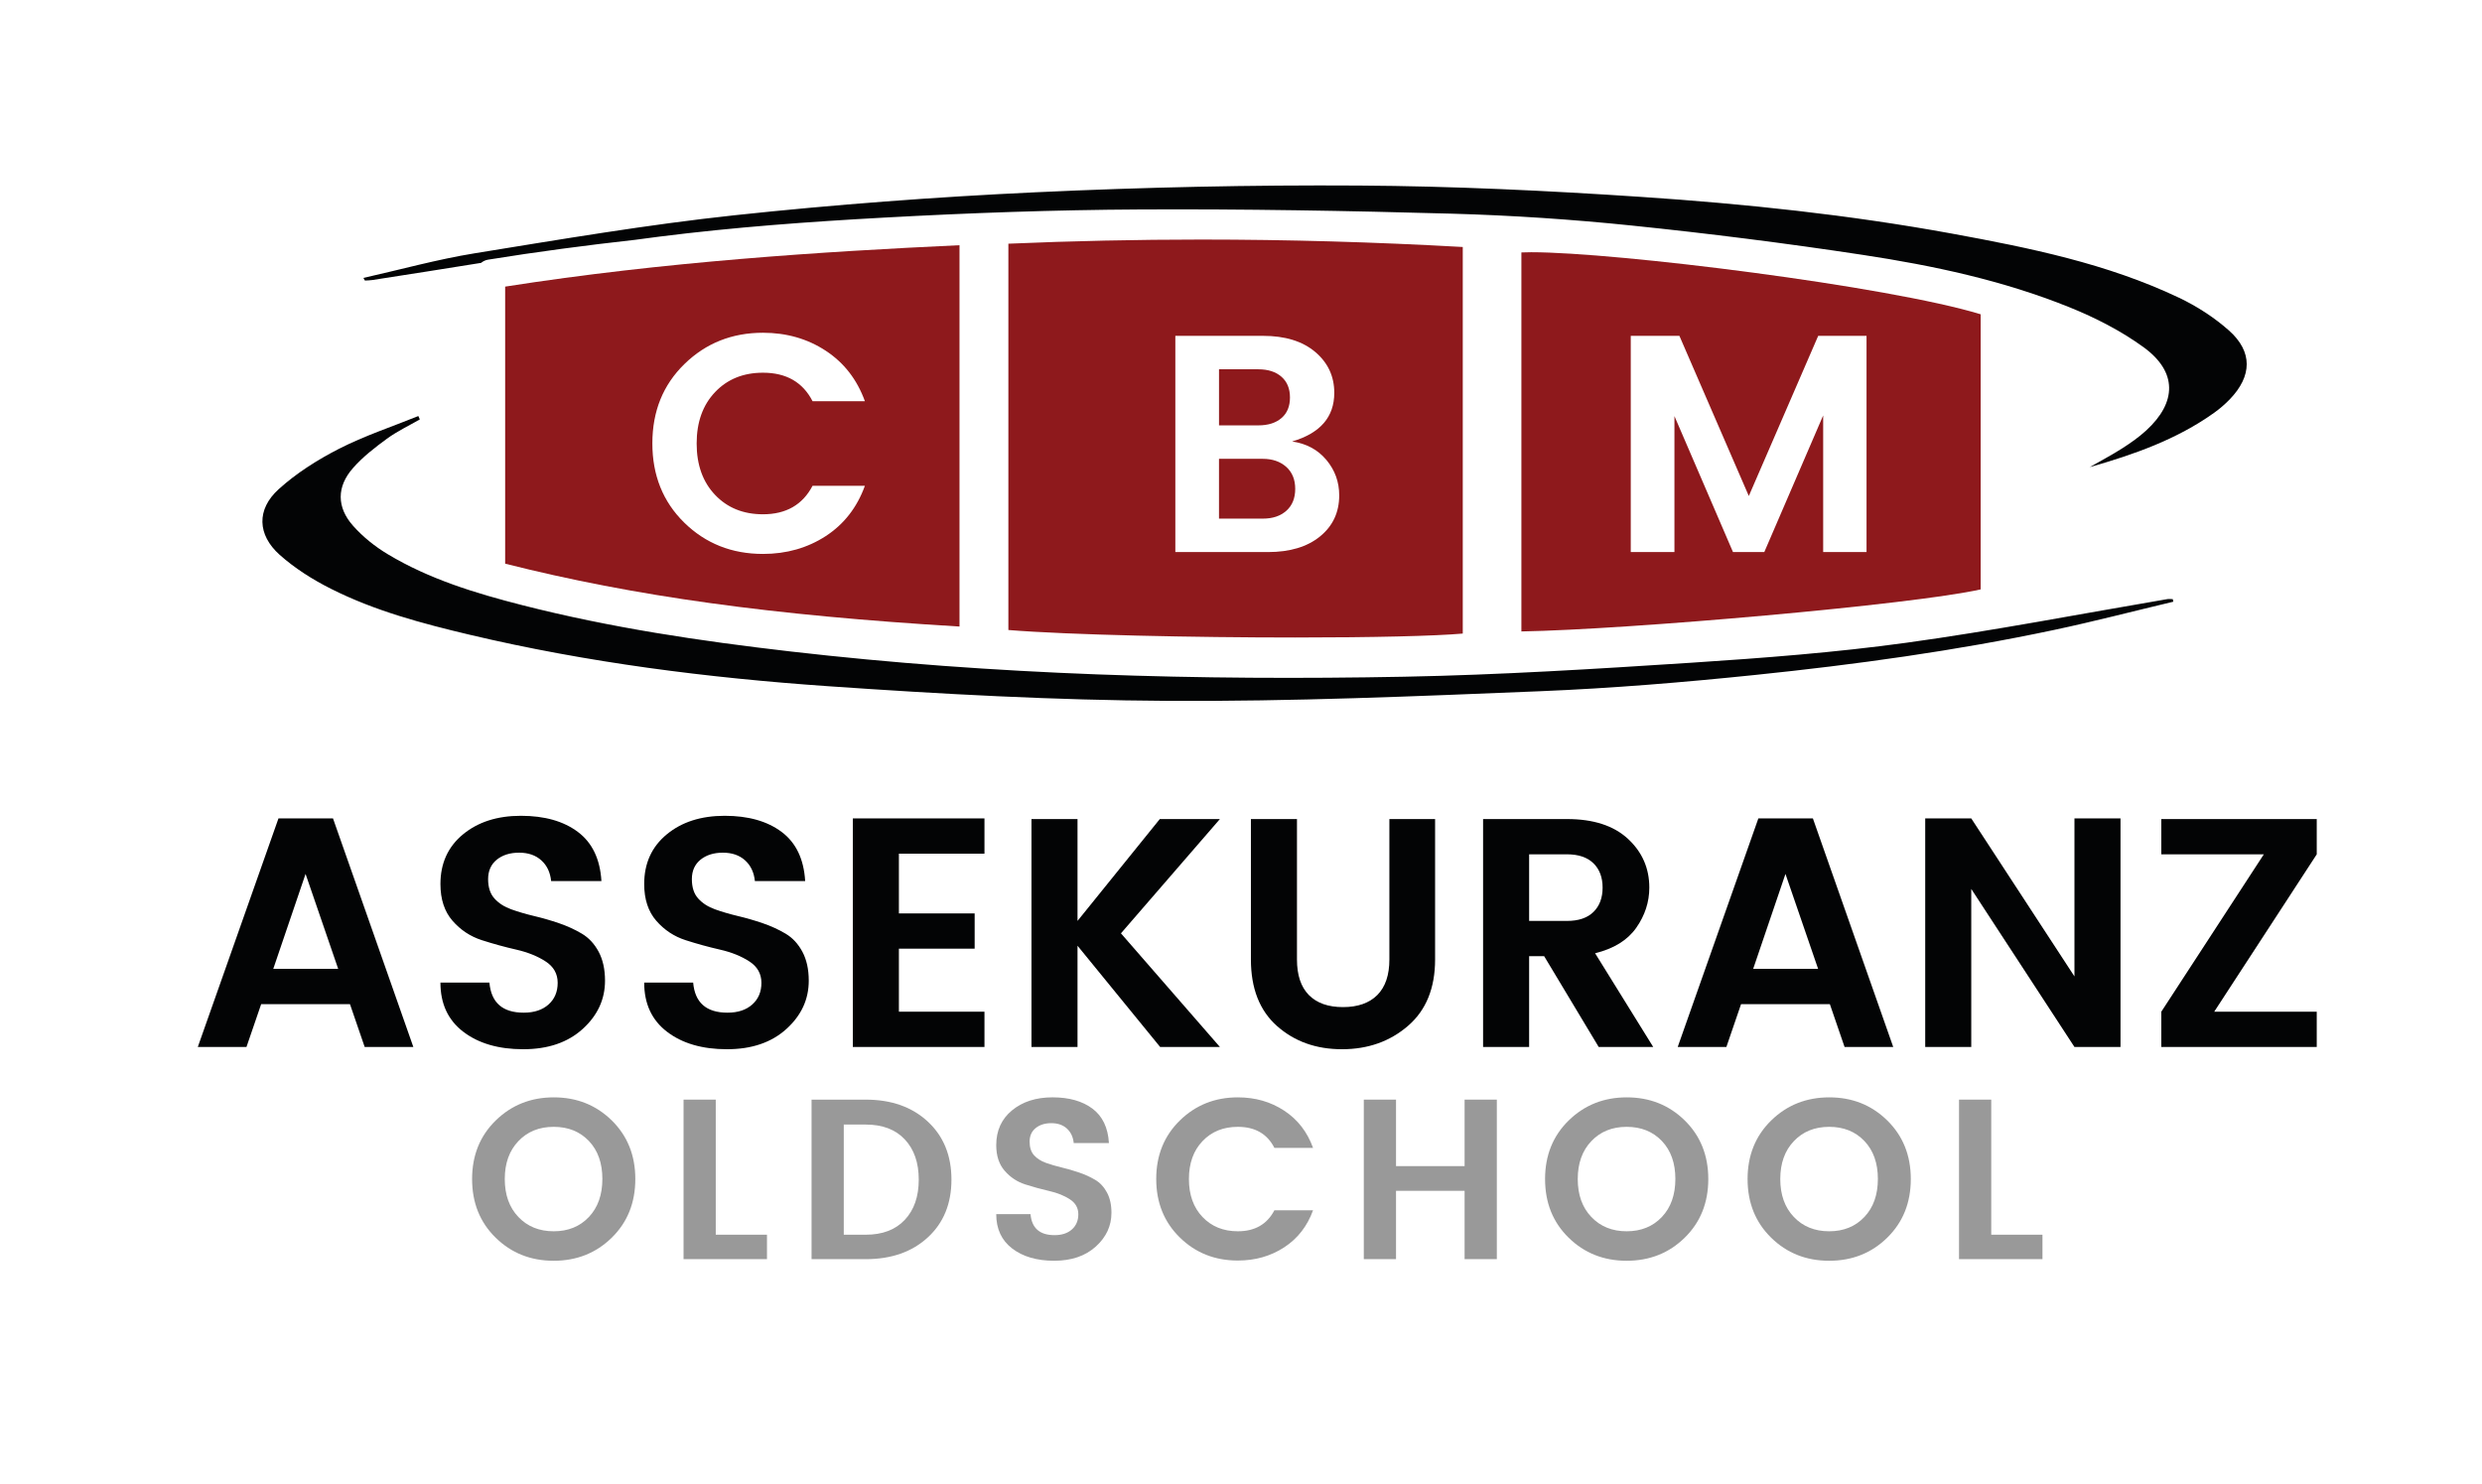
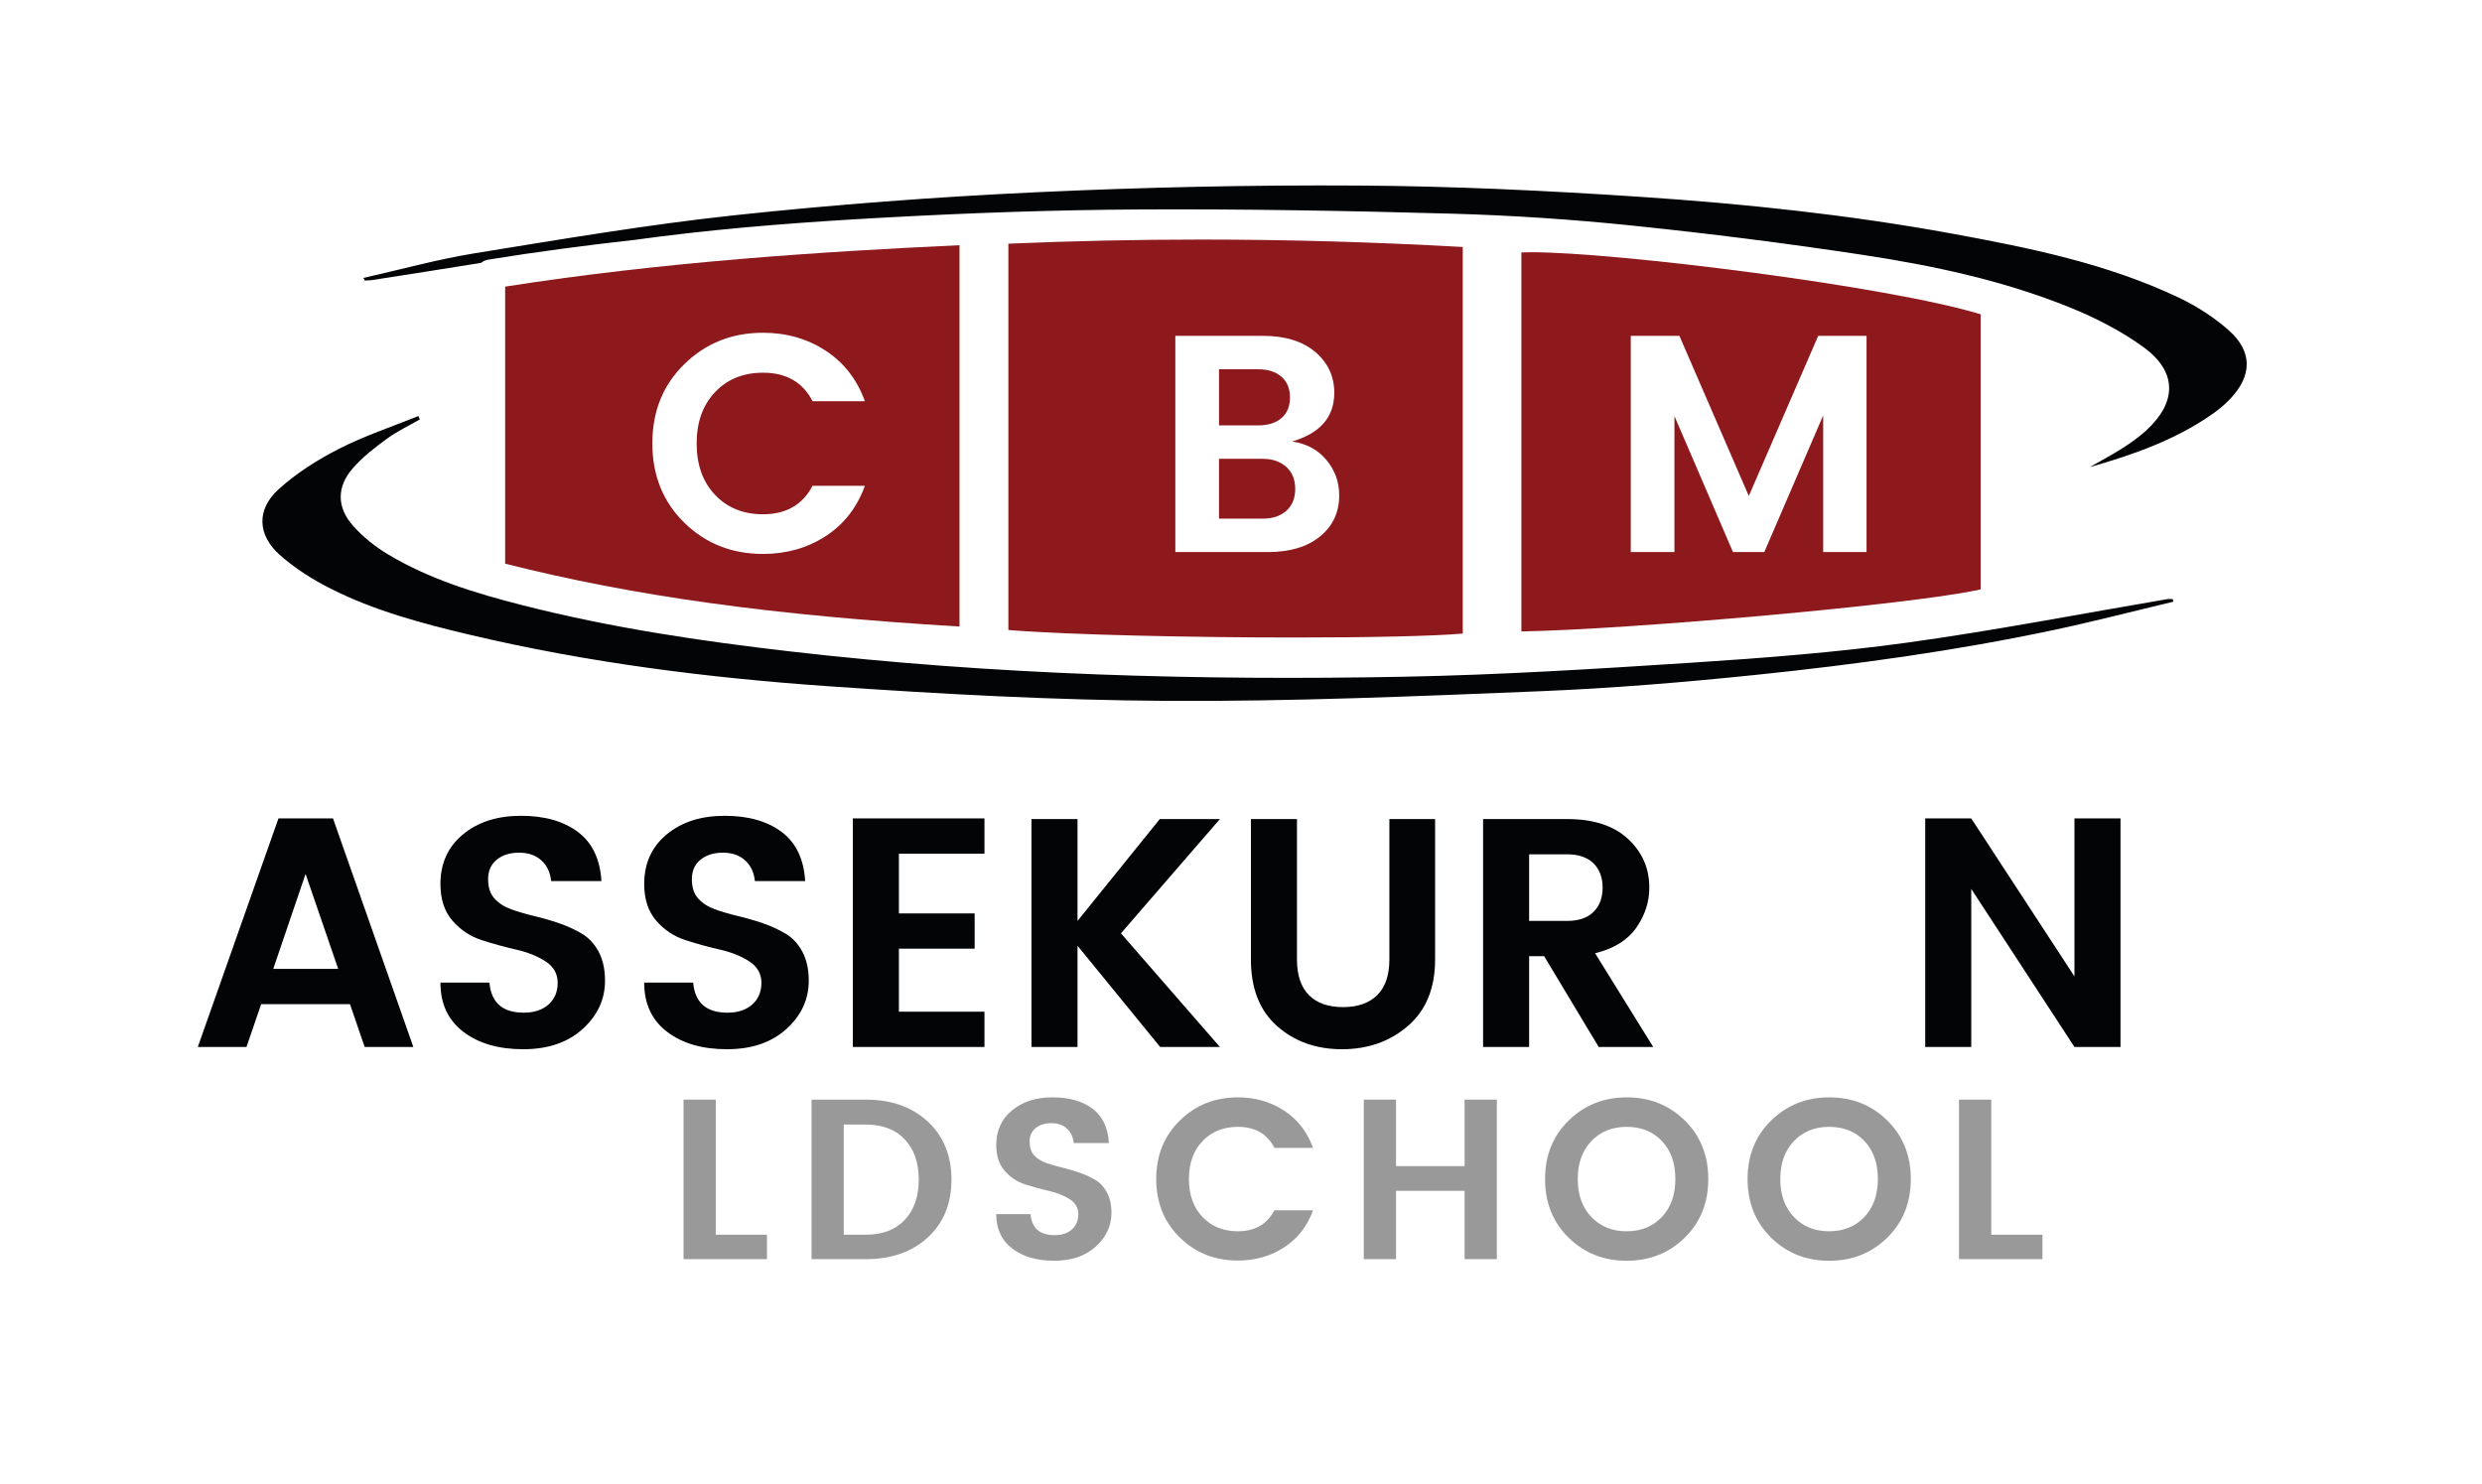
<svg xmlns="http://www.w3.org/2000/svg" xmlns:ns1="http://www.serif.com/" width="100%" height="100%" viewBox="0 0 622 372" version="1.1" xml:space="preserve" style="fill-rule:evenodd;clip-rule:evenodd;stroke-linejoin:round;stroke-miterlimit:2;">
  <g id="Layer-1" ns1:id="Layer 1" transform="matrix(4.167,0,0,4.167,-153,-106)">
    <g transform="matrix(1,0,0,1,53.15,79.36)">
      <path d="M0,4.358L3.907,4.358L1.944,-1.356L0,4.358ZM5.499,9.053L4.615,6.479L-0.727,6.479L-1.61,9.053L-4.537,9.053L0.314,-4.695L3.594,-4.695L8.425,9.053L5.499,9.053Z" style="fill:rgb(3,4,5);fill-rule:nonzero;" />
    </g>
    <g transform="matrix(1,0,0,1,67.938,86.331)">
      <path d="M0,-9.605C-0.55,-9.605 -0.999,-9.463 -1.346,-9.183C-1.692,-8.9 -1.866,-8.511 -1.866,-8.013C-1.866,-7.516 -1.738,-7.127 -1.482,-6.846C-1.227,-6.563 -0.891,-6.348 -0.472,-6.197C-0.052,-6.046 0.406,-5.913 0.903,-5.794C1.401,-5.676 1.898,-5.533 2.396,-5.363C2.894,-5.192 3.352,-4.983 3.771,-4.734C4.19,-4.485 4.527,-4.122 4.783,-3.644C5.038,-3.166 5.165,-2.587 5.165,-1.906C5.165,-0.779 4.716,0.188 3.82,1C2.922,1.813 1.731,2.218 0.246,2.218C-1.24,2.218 -2.442,1.868 -3.358,1.168C-4.275,0.467 -4.733,-0.517 -4.733,-1.789L-1.787,-1.789C-1.682,-0.584 -0.995,0.019 0.275,0.019C0.903,0.019 1.401,-0.145 1.768,-0.473C2.134,-0.8 2.318,-1.235 2.318,-1.779C2.318,-2.321 2.075,-2.751 1.59,-3.064C1.106,-3.379 0.521,-3.615 -0.167,-3.772C-0.854,-3.929 -1.545,-4.118 -2.239,-4.341C-2.933,-4.564 -3.521,-4.953 -4.007,-5.51C-4.491,-6.065 -4.733,-6.803 -4.733,-7.719C-4.733,-8.963 -4.281,-9.958 -3.378,-10.705C-2.475,-11.451 -1.312,-11.823 0.108,-11.823C1.528,-11.823 2.671,-11.5 3.535,-10.851C4.398,-10.203 4.87,-9.218 4.949,-7.896L1.925,-7.896C1.872,-8.419 1.676,-8.835 1.335,-9.143C0.995,-9.451 0.55,-9.605 0,-9.605" style="fill:rgb(3,4,5);fill-rule:nonzero;" />
    </g>
    <g transform="matrix(1,0,0,1,80.191,86.331)">
      <path d="M0,-9.605C-0.55,-9.605 -0.998,-9.463 -1.345,-9.183C-1.692,-8.9 -1.865,-8.511 -1.865,-8.013C-1.865,-7.516 -1.738,-7.127 -1.482,-6.846C-1.227,-6.563 -0.89,-6.348 -0.471,-6.197C-0.052,-6.046 0.406,-5.913 0.904,-5.794C1.401,-5.676 1.898,-5.533 2.396,-5.363C2.894,-5.192 3.352,-4.983 3.771,-4.734C4.19,-4.485 4.527,-4.122 4.783,-3.644C5.038,-3.166 5.165,-2.587 5.165,-1.906C5.165,-0.779 4.717,0.188 3.82,1C2.923,1.813 1.731,2.218 0.246,2.218C-1.241,2.218 -2.442,1.868 -3.358,1.168C-4.275,0.467 -4.732,-0.517 -4.732,-1.789L-1.787,-1.789C-1.682,-0.584 -0.995,0.019 0.275,0.019C0.904,0.019 1.401,-0.145 1.768,-0.473C2.135,-0.8 2.318,-1.235 2.318,-1.779C2.318,-2.321 2.075,-2.751 1.591,-3.064C1.106,-3.379 0.521,-3.615 -0.167,-3.772C-0.854,-3.929 -1.545,-4.118 -2.238,-4.341C-2.933,-4.564 -3.521,-4.953 -4.006,-5.51C-4.49,-6.065 -4.732,-6.803 -4.732,-7.719C-4.732,-8.963 -4.281,-9.958 -3.377,-10.705C-2.474,-11.451 -1.312,-11.823 0.108,-11.823C1.529,-11.823 2.671,-11.5 3.536,-10.851C4.399,-10.203 4.871,-9.218 4.949,-7.896L1.925,-7.896C1.873,-8.419 1.676,-8.835 1.336,-9.143C0.995,-9.451 0.55,-9.605 0,-9.605" style="fill:rgb(3,4,5);fill-rule:nonzero;" />
    </g>
    <g transform="matrix(1,0,0,1,95.923,88.413)">
      <path d="M0,-13.748L0,-11.627L-5.146,-11.627L-5.146,-8.033L-0.59,-8.033L-0.59,-5.913L-5.146,-5.913L-5.146,-2.122L0,-2.122L0,0L-7.916,0L-7.916,-13.748L0,-13.748Z" style="fill:rgb(3,4,5);fill-rule:nonzero;" />
    </g>
    <g transform="matrix(1,0,0,1,101.519,74.704)">
      <path d="M0,13.709L-2.769,13.709L-2.769,0L0,0L0,6.127L4.949,0L8.563,0L2.612,6.874L8.563,13.709L4.969,13.709L0,7.62L0,13.709Z" style="fill:rgb(3,4,5);fill-rule:nonzero;" />
    </g>
    <g transform="matrix(1,0,0,1,111.947,80.104)">
      <path d="M0,3.045L0,-5.4L2.77,-5.4L2.77,3.045C2.77,3.987 3.008,4.701 3.486,5.186C3.964,5.67 4.647,5.911 5.539,5.911C6.429,5.911 7.116,5.67 7.601,5.186C8.084,4.701 8.328,3.987 8.328,3.045L8.328,-5.4L11.077,-5.4L11.077,3.045C11.077,4.773 10.533,6.106 9.446,7.041C8.36,7.977 7.038,8.445 5.479,8.445C3.921,8.445 2.619,7.98 1.572,7.051C0.523,6.122 0,4.786 0,3.045" style="fill:rgb(3,4,5);fill-rule:nonzero;" />
    </g>
    <g transform="matrix(1,0,0,1,128.679,86.292)">
      <path d="M0,-9.467L0,-5.461L2.278,-5.461C2.972,-5.461 3.502,-5.64 3.87,-6.001C4.236,-6.361 4.419,-6.848 4.419,-7.464C4.419,-8.078 4.236,-8.567 3.87,-8.926C3.502,-9.286 2.972,-9.467 2.278,-9.467L0,-9.467ZM0,-3.34L0,2.121L-2.769,2.121L-2.769,-11.588L2.278,-11.588C3.863,-11.588 5.084,-11.193 5.941,-10.4C6.799,-9.608 7.228,-8.63 7.228,-7.464C7.228,-6.599 6.966,-5.794 6.443,-5.048C5.919,-4.302 5.093,-3.792 3.968,-3.516L7.463,2.121L4.184,2.121L0.904,-3.34L0,-3.34Z" style="fill:rgb(3,4,5);fill-rule:nonzero;" />
    </g>
    <g transform="matrix(1,0,0,1,142.152,79.36)">
-       <path d="M0,4.358L3.908,4.358L1.943,-1.356L0,4.358ZM5.498,9.053L4.614,6.479L-0.728,6.479L-1.61,9.053L-4.537,9.053L0.313,-4.695L3.593,-4.695L8.424,9.053L5.498,9.053Z" style="fill:rgb(3,4,5);fill-rule:nonzero;" />
-     </g>
+       </g>
    <g transform="matrix(1,0,0,1,161.475,88.413)">
      <path d="M0,-13.748L2.77,-13.748L2.77,0L0,0L-6.206,-9.506L-6.206,0L-8.975,0L-8.975,-13.748L-6.206,-13.748L0,-4.244L0,-13.748Z" style="fill:rgb(3,4,5);fill-rule:nonzero;" />
    </g>
    <g transform="matrix(1,0,0,1,176.047,88.413)">
-       <path d="M0,-13.709L0,-11.588L-6.166,-2.122L0,-2.122L0,0L-9.348,0L-9.348,-2.122L-3.182,-11.588L-9.348,-11.588L-9.348,-13.709L0,-13.709Z" style="fill:rgb(3,4,5);fill-rule:nonzero;" />
-     </g>
+       </g>
    <g transform="matrix(1,0,0,1,72.134,94.078)">
-       <path d="M0,4.561C0.54,3.99 0.81,3.226 0.81,2.273C0.81,1.32 0.54,0.56 0,-0.01C-0.542,-0.577 -1.246,-0.861 -2.117,-0.861C-2.988,-0.861 -3.697,-0.575 -4.241,-0.002C-4.787,0.57 -5.06,1.331 -5.06,2.28C-5.06,3.228 -4.787,3.99 -4.241,4.561C-3.697,5.134 -2.988,5.421 -2.117,5.421C-1.246,5.421 -0.542,5.134 0,4.561M-2.117,7.195C-3.501,7.195 -4.666,6.731 -5.609,5.806C-6.554,4.88 -7.025,3.706 -7.025,2.28C-7.025,0.855 -6.551,-0.319 -5.602,-1.246C-4.654,-2.172 -3.49,-2.634 -2.111,-2.634C-0.731,-2.634 0.43,-2.172 1.375,-1.246C2.318,-0.319 2.791,0.855 2.791,2.28C2.791,3.706 2.318,4.88 1.375,5.806C0.43,6.731 -0.734,7.195 -2.117,7.195" style="fill:rgb(153,153,153);fill-rule:nonzero;" />
-     </g>
+       </g>
    <g transform="matrix(1,0,0,1,77.826,101.175)">
      <path d="M0,-9.595L1.937,-9.595L1.937,-1.47L5.017,-1.47L5.017,0L0,0L0,-9.595Z" style="fill:rgb(153,153,153);fill-rule:nonzero;" />
    </g>
    <g transform="matrix(1,0,0,1,87.462,93.051)">
      <path d="M0,6.655L1.32,6.655C2.328,6.655 3.111,6.357 3.67,5.76C4.229,5.165 4.509,4.359 4.509,3.342C4.509,2.324 4.229,1.518 3.67,0.922C3.111,0.326 2.328,0.029 1.32,0.029L0,0.029L0,6.655ZM1.32,-1.47C2.86,-1.47 4.103,-1.031 5.051,-0.151C6,0.729 6.475,1.893 6.475,3.342C6.475,4.789 6,5.948 5.051,6.819C4.103,7.691 2.86,8.125 1.32,8.125L-1.938,8.125L-1.938,-1.47L1.32,-1.47Z" style="fill:rgb(153,153,153);fill-rule:nonzero;" />
    </g>
    <g transform="matrix(1,0,0,1,99.944,99.719)">
      <path d="M0,-6.723C-0.385,-6.723 -0.699,-6.624 -0.941,-6.428C-1.185,-6.23 -1.306,-5.957 -1.306,-5.609C-1.306,-5.261 -1.216,-4.988 -1.038,-4.791C-0.859,-4.594 -0.624,-4.444 -0.33,-4.337C-0.037,-4.232 0.285,-4.139 0.632,-4.056C0.98,-3.973 1.328,-3.872 1.677,-3.752C2.025,-3.634 2.345,-3.487 2.639,-3.313C2.933,-3.14 3.168,-2.885 3.347,-2.551C3.526,-2.216 3.616,-1.811 3.616,-1.334C3.616,-0.545 3.302,0.133 2.674,0.7C2.046,1.269 1.212,1.553 0.171,1.553C-0.868,1.553 -1.709,1.308 -2.351,0.818C-2.993,0.327 -3.313,-0.361 -3.313,-1.252L-1.251,-1.252C-1.178,-0.409 -0.696,0.013 0.192,0.013C0.632,0.013 0.98,-0.101 1.237,-0.33C1.494,-0.56 1.623,-0.864 1.623,-1.244C1.623,-1.625 1.452,-1.925 1.113,-2.145C0.774,-2.365 0.364,-2.53 -0.117,-2.64C-0.598,-2.75 -1.081,-2.883 -1.567,-3.038C-2.053,-3.194 -2.465,-3.467 -2.804,-3.856C-3.144,-4.245 -3.313,-4.762 -3.313,-5.403C-3.313,-6.274 -2.997,-6.971 -2.364,-7.493C-1.732,-8.015 -0.919,-8.276 0.075,-8.276C1.07,-8.276 1.87,-8.049 2.475,-7.596C3.079,-7.142 3.41,-6.452 3.464,-5.527L1.347,-5.527C1.311,-5.893 1.172,-6.184 0.934,-6.4C0.697,-6.616 0.386,-6.723 0,-6.723" style="fill:rgb(153,153,153);fill-rule:nonzero;" />
    </g>
    <g transform="matrix(1,0,0,1,107.669,92.833)">
      <path d="M0,7.037C-0.944,6.112 -1.416,4.939 -1.416,3.518C-1.416,2.098 -0.941,0.926 0.007,-0.001C0.955,-0.927 2.118,-1.389 3.492,-1.389C4.537,-1.389 5.465,-1.124 6.275,-0.592C7.086,-0.062 7.667,0.686 8.015,1.649L5.691,1.649C5.26,0.805 4.527,0.384 3.492,0.384C2.621,0.384 1.913,0.67 1.368,1.243C0.822,1.815 0.55,2.576 0.55,3.525C0.55,4.474 0.822,5.235 1.368,5.807C1.913,6.379 2.621,6.666 3.492,6.666C4.519,6.666 5.251,6.245 5.691,5.402L8.015,5.402C7.667,6.363 7.086,7.108 6.275,7.635C5.465,8.162 4.537,8.426 3.492,8.426C2.108,8.426 0.944,7.964 0,7.037" style="fill:rgb(153,153,153);fill-rule:nonzero;" />
    </g>
    <g transform="matrix(1,0,0,1,124.798,101.175)">
      <path d="M0,-9.595L1.939,-9.595L1.939,0L0,0L0,-4.109L-4.124,-4.109L-4.124,0L-6.062,0L-6.062,-9.595L-4.124,-9.595L-4.124,-5.595L0,-5.595L0,-9.595Z" style="fill:rgb(153,153,153);fill-rule:nonzero;" />
    </g>
    <g transform="matrix(1,0,0,1,136.662,94.078)">
      <path d="M0,4.561C0.542,3.99 0.812,3.226 0.812,2.273C0.812,1.32 0.542,0.56 0,-0.01C-0.541,-0.577 -1.246,-0.861 -2.117,-0.861C-2.988,-0.861 -3.695,-0.575 -4.241,-0.002C-4.786,0.57 -5.059,1.331 -5.059,2.28C-5.059,3.228 -4.786,3.99 -4.241,4.561C-3.695,5.134 -2.988,5.421 -2.117,5.421C-1.246,5.421 -0.541,5.134 0,4.561M-2.117,7.195C-3.5,7.195 -4.665,6.731 -5.608,5.806C-6.553,4.88 -7.024,3.706 -7.024,2.28C-7.024,0.855 -6.55,-0.319 -5.602,-1.246C-4.653,-2.172 -3.49,-2.634 -2.11,-2.634C-0.731,-2.634 0.432,-2.172 1.376,-1.246C2.319,-0.319 2.792,0.855 2.792,2.28C2.792,3.706 2.319,4.88 1.376,5.806C0.432,6.731 -0.733,7.195 -2.117,7.195" style="fill:rgb(153,153,153);fill-rule:nonzero;" />
    </g>
    <g transform="matrix(1,0,0,1,148.841,94.078)">
      <path d="M0,4.561C0.542,3.99 0.812,3.226 0.812,2.273C0.812,1.32 0.542,0.56 0,-0.01C-0.541,-0.577 -1.246,-0.861 -2.117,-0.861C-2.988,-0.861 -3.695,-0.575 -4.24,-0.002C-4.786,0.57 -5.058,1.331 -5.058,2.28C-5.058,3.228 -4.786,3.99 -4.24,4.561C-3.695,5.134 -2.988,5.421 -2.117,5.421C-1.246,5.421 -0.541,5.134 0,4.561M-2.117,7.195C-3.5,7.195 -4.665,6.731 -5.608,5.806C-6.552,4.88 -7.024,3.706 -7.024,2.28C-7.024,0.855 -6.55,-0.319 -5.602,-1.246C-4.653,-2.172 -3.489,-2.634 -2.11,-2.634C-0.73,-2.634 0.431,-2.172 1.375,-1.246C2.319,-0.319 2.792,0.855 2.792,2.28C2.792,3.706 2.319,4.88 1.375,5.806C0.431,6.731 -0.732,7.195 -2.117,7.195" style="fill:rgb(153,153,153);fill-rule:nonzero;" />
    </g>
    <g transform="matrix(1,0,0,1,154.533,101.175)">
      <path d="M0,-9.595L1.938,-9.595L1.938,-1.47L5.018,-1.47L5.018,0L0,0L0,-9.595Z" style="fill:rgb(153,153,153);fill-rule:nonzero;" />
    </g>
    <g transform="matrix(1,0,0,1,167.055,56.624)">
      <path d="M0,4.852C-5.226,5.738 -10.434,6.752 -15.681,7.474C-19.965,8.063 -24.293,8.394 -28.612,8.676C-34.366,9.05 -40.125,9.408 -45.888,9.519C-58.219,9.754 -70.536,9.415 -82.807,7.998C-88.233,7.372 -93.626,6.568 -98.922,5.216C-101.733,4.499 -104.515,3.655 -107.023,2.147C-107.787,1.689 -108.515,1.104 -109.104,0.44C-110.098,-0.678 -110.092,-1.917 -109.109,-3.033C-108.521,-3.702 -107.794,-4.267 -107.069,-4.796C-106.454,-5.245 -105.752,-5.576 -105.089,-5.959C-105.12,-6.026 -105.15,-6.093 -105.18,-6.161C-106.775,-5.515 -108.422,-4.971 -109.948,-4.192C-111.24,-3.532 -112.51,-2.729 -113.581,-1.759C-114.917,-0.548 -114.868,0.98 -113.519,2.186C-112.604,3.001 -111.529,3.68 -110.43,4.232C-107.795,5.559 -104.953,6.315 -102.092,6.993C-95.002,8.672 -87.791,9.585 -80.541,10.089C-73.738,10.562 -66.915,10.934 -60.098,10.971C-52.639,11.013 -45.174,10.695 -37.717,10.391C-33.392,10.215 -29.069,9.856 -24.762,9.41C-18.738,8.787 -12.734,7.962 -6.803,6.704C-4.401,6.194 -2.022,5.574 0.367,5.006C0.354,4.953 0.343,4.901 0.332,4.851C0.22,4.851 0.107,4.834 0,4.852" style="fill:rgb(3,4,5);fill-rule:nonzero;" />
    </g>
    <g transform="matrix(1,0,0,1,170.766,44.779)">
      <path d="M0,0.537C-0.889,-0.251 -1.931,-0.922 -3.004,-1.433C-7.327,-3.487 -11.979,-4.432 -16.645,-5.288C-22.836,-6.421 -29.092,-7.08 -35.363,-7.499C-41.002,-7.875 -46.657,-8.145 -52.308,-8.18C-58.789,-8.22 -65.277,-8.079 -71.752,-7.776C-77.803,-7.493 -83.855,-7.038 -89.879,-6.393C-95.105,-5.832 -100.3,-4.948 -105.493,-4.107C-107.747,-3.742 -109.96,-3.125 -112.192,-2.624C-112.164,-2.57 -112.134,-2.518 -112.105,-2.466C-111.955,-2.476 -111.804,-2.473 -111.656,-2.497C-109.474,-2.831 -107.295,-3.182 -105.116,-3.529C-104.998,-3.628 -104.853,-3.697 -104.692,-3.723C-101.735,-4.2 -98.779,-4.59 -95.86,-4.915C-95.367,-4.982 -94.874,-5.048 -94.38,-5.11C-89.903,-5.676 -85.388,-6.005 -80.88,-6.252C-75.763,-6.533 -70.635,-6.716 -65.511,-6.742C-59.253,-6.775 -52.993,-6.664 -46.738,-6.489C-43.124,-6.388 -39.507,-6.146 -35.912,-5.775C-31.271,-5.296 -26.639,-4.711 -22.028,-4.011C-17.786,-3.368 -13.579,-2.471 -9.584,-0.856C-8.028,-0.228 -6.489,0.56 -5.135,1.543C-3.1,3.021 -3.12,4.857 -4.986,6.561C-5.428,6.966 -5.929,7.314 -6.435,7.638C-7.063,8.038 -7.725,8.386 -8.372,8.757C-5.727,8.001 -3.147,7.101 -0.886,5.485C-0.551,5.245 -0.233,4.971 0.054,4.674C1.396,3.279 1.438,1.815 0,0.537" style="fill:rgb(3,4,5);fill-rule:nonzero;" />
    </g>
    <g transform="matrix(1,0,0,1,148.971,45.383)">
      <path d="M0,13.262L-2.608,13.262L-2.608,5.044L-6.149,13.262L-8.031,13.262L-11.553,5.082L-11.553,13.262L-14.18,13.262L-14.18,0.256L-11.254,0.256L-7.08,9.889L-2.907,0.256L0,0.256L0,13.262ZM6.863,-1.041C1.316,-2.734 -15.033,-4.774 -20.167,-4.774C-20.408,-4.774 -20.602,-4.768 -20.757,-4.761L-20.757,18.036C-14.275,17.921 2.778,16.426 6.863,15.507L6.863,-1.041Z" style="fill:rgb(142,25,28);fill-rule:nonzero;" />
    </g>
    <g transform="matrix(1,0,0,1,107.402,44.986)">
      <path d="M0,13.659L0,0.653L5.272,0.653C6.602,0.653 7.648,0.976 8.413,1.622C9.176,2.268 9.559,3.088 9.559,4.081C9.559,5.535 8.714,6.51 7.024,7.007C7.882,7.131 8.567,7.501 9.083,8.115C9.599,8.731 9.856,9.442 9.856,10.249C9.856,11.268 9.471,12.091 8.702,12.718C7.932,13.345 6.888,13.659 5.571,13.659L0,13.659ZM7.196,18.798C11.908,18.798 15.596,18.709 17.286,18.561L17.286,-4.692C12.011,-4.989 6.724,-5.139 1.556,-5.139C-2.304,-5.139 -6.201,-5.055 -10.041,-4.89L-10.041,18.347C-6.401,18.643 1.155,18.798 7.195,18.798L7.196,18.798Z" style="fill:rgb(142,25,28);fill-rule:nonzero;" />
    </g>
    <g transform="matrix(1,0,0,1,112.656,56.633)">
      <path d="M0,-3.597L-2.628,-3.597L-2.628,0L0.018,0C0.602,0 1.071,-0.159 1.425,-0.475C1.779,-0.792 1.956,-1.23 1.956,-1.789C1.956,-2.348 1.776,-2.789 1.416,-3.112C1.055,-3.434 0.583,-3.597 0,-3.597" style="fill:rgb(142,25,28);fill-rule:nonzero;" />
    </g>
    <g transform="matrix(1,0,0,1,113.784,48.089)">
      <path d="M0,2.497C0.341,2.206 0.512,1.792 0.512,1.258C0.512,0.724 0.341,0.308 0,0.01C-0.342,-0.288 -0.805,-0.438 -1.388,-0.438L-3.755,-0.438L-3.755,2.935L-1.388,2.935C-0.805,2.935 -0.342,2.789 0,2.497" style="fill:rgb(142,25,28);fill-rule:nonzero;" />
    </g>
    <g transform="matrix(1,0,0,1,77.879,55.976)">
      <path d="M0,-8.641C1.285,-9.896 2.859,-10.523 4.723,-10.523C6.139,-10.523 7.397,-10.163 8.497,-9.442C9.595,-8.722 10.381,-7.71 10.853,-6.406L7.705,-6.406C7.12,-7.547 6.127,-8.12 4.723,-8.12C3.542,-8.12 2.583,-7.731 1.845,-6.955C1.105,-6.178 0.735,-5.148 0.735,-3.862C0.735,-2.577 1.105,-1.545 1.845,-0.769C2.583,0.007 3.542,0.396 4.723,0.396C6.113,0.396 7.108,-0.176 7.705,-1.318L10.853,-1.318C10.381,-0.014 9.595,0.995 8.497,1.709C7.397,2.423 6.139,2.781 4.723,2.781C2.848,2.781 1.27,2.153 -0.01,0.899C-1.29,-0.356 -1.929,-1.946 -1.929,-3.871C-1.929,-5.797 -1.287,-7.387 0,-8.641M-10.782,3.367C-3.006,5.33 5.261,6.474 16.543,7.148L16.543,-15.789C8.327,-15.407 -1.223,-14.795 -10.782,-13.298L-10.782,3.367Z" style="fill:rgb(142,25,28);fill-rule:nonzero;" />
    </g>
  </g>
</svg>